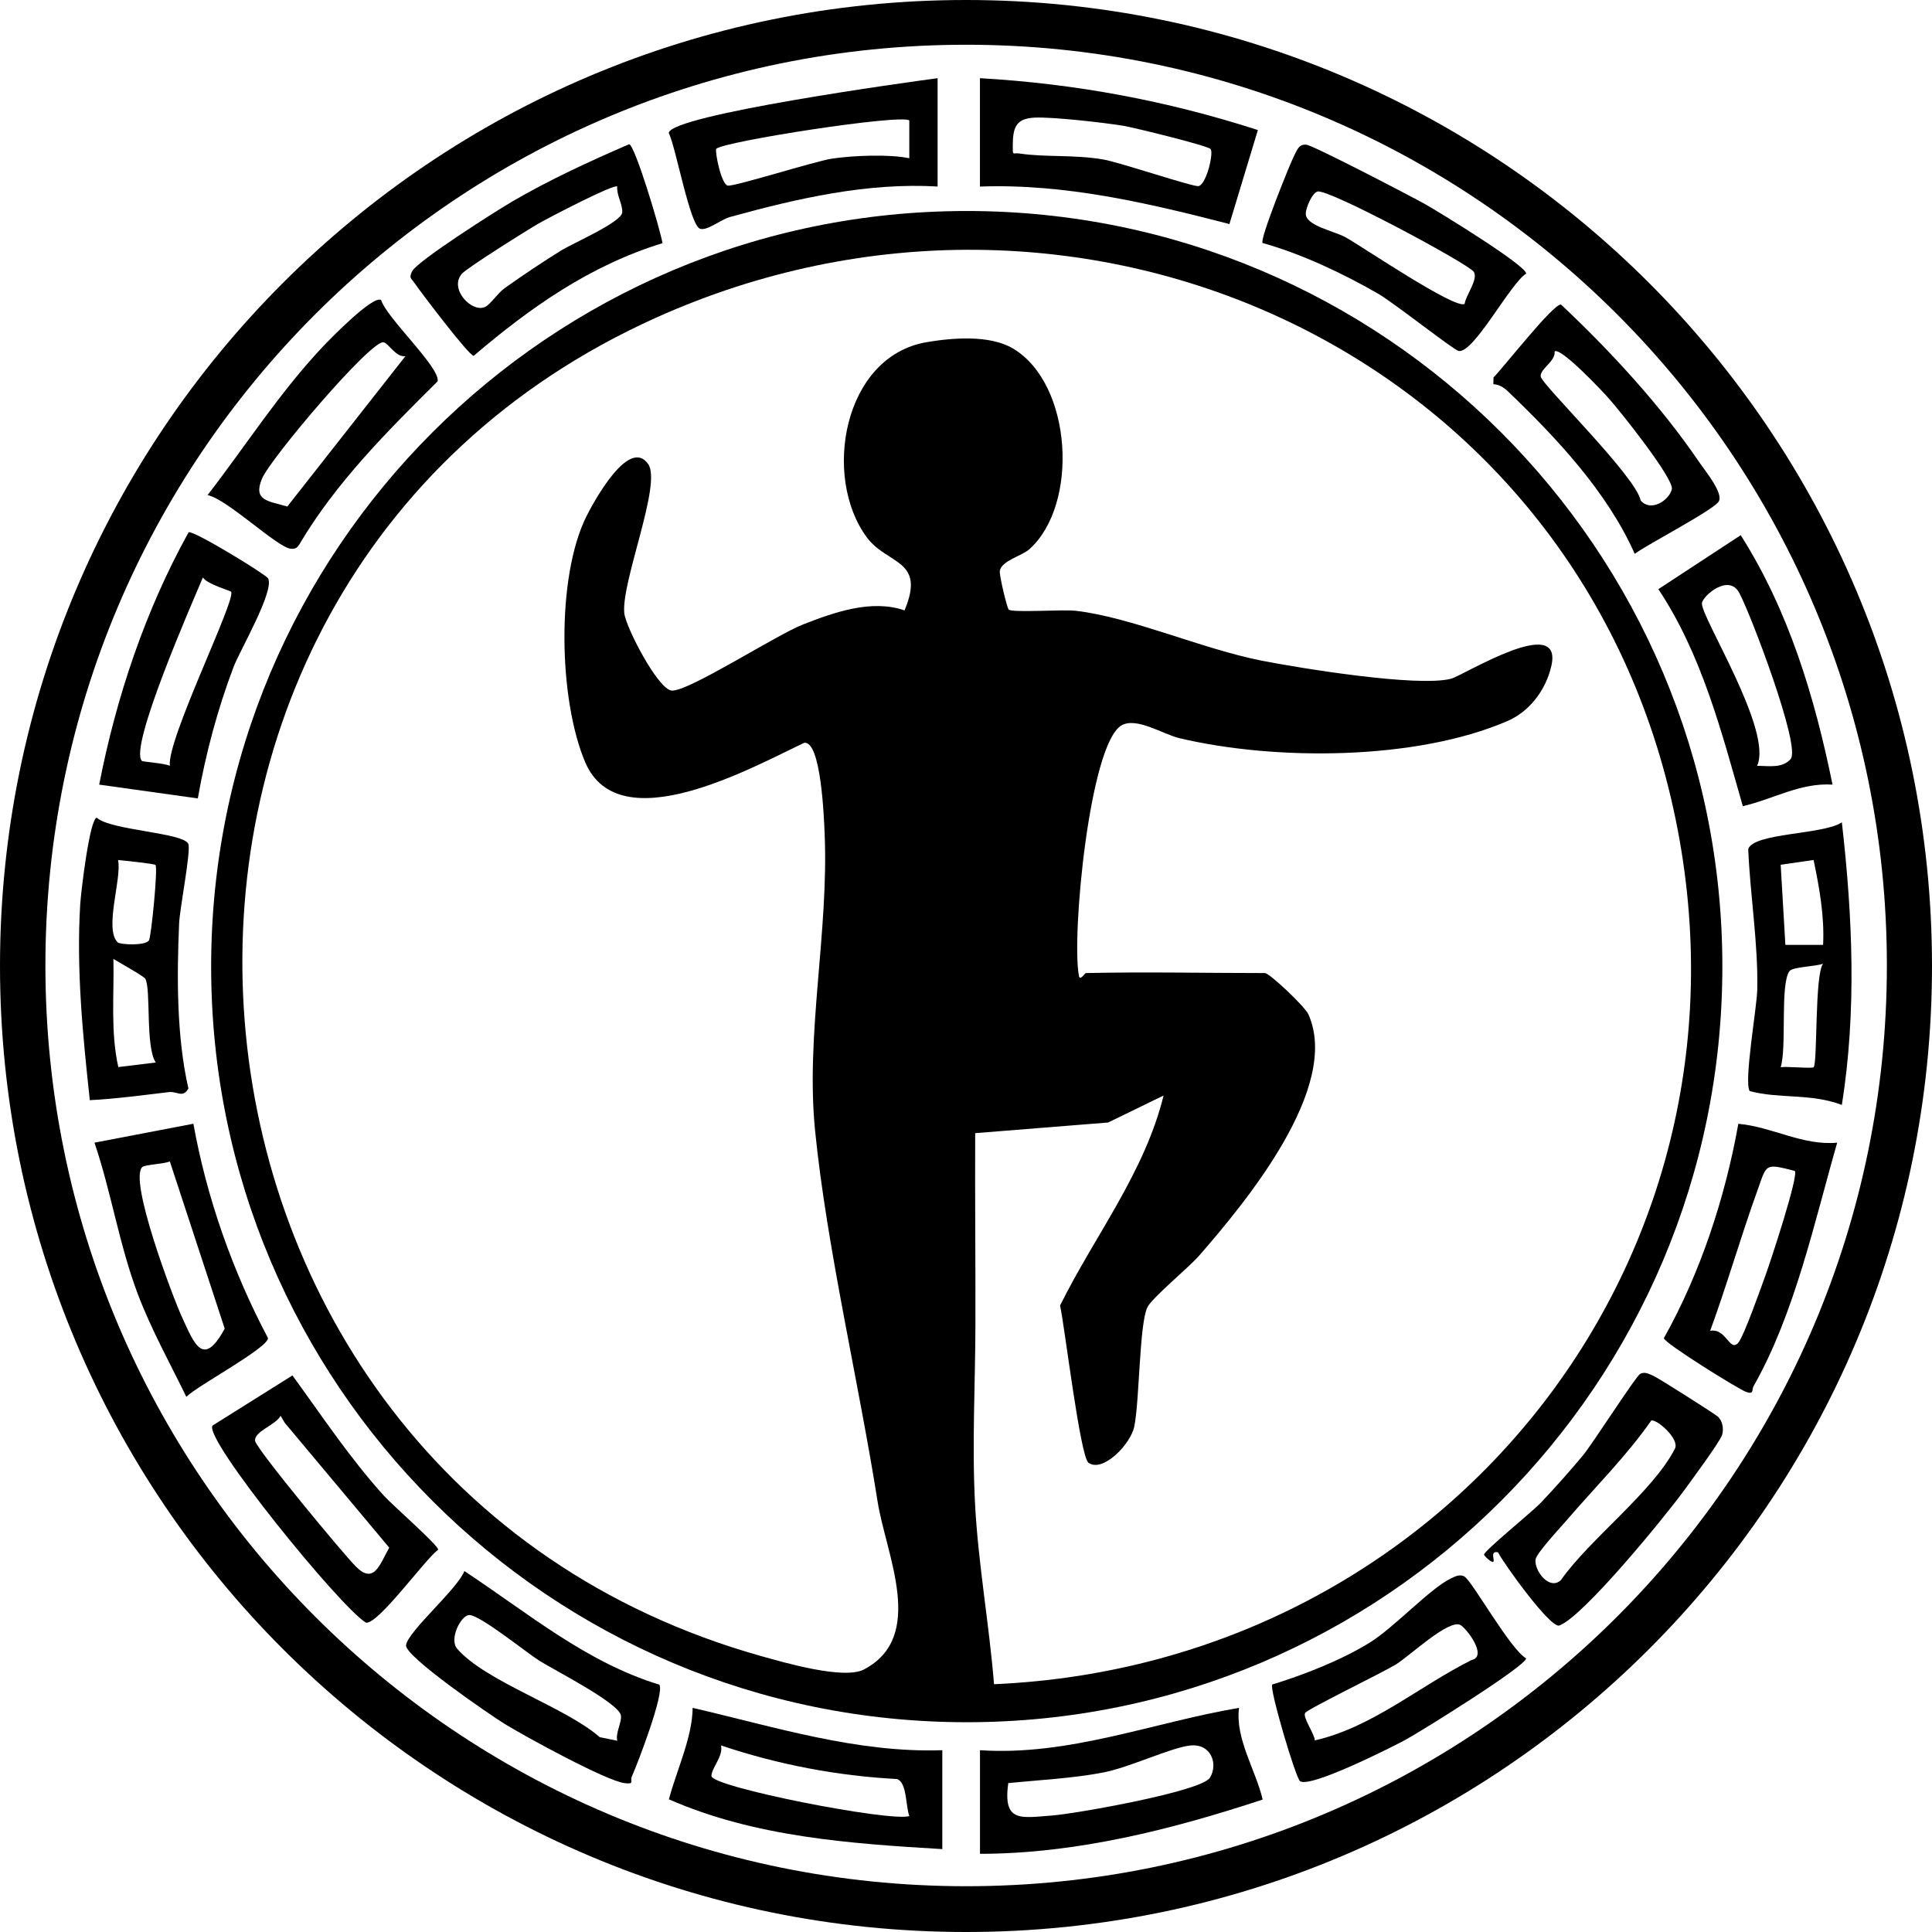
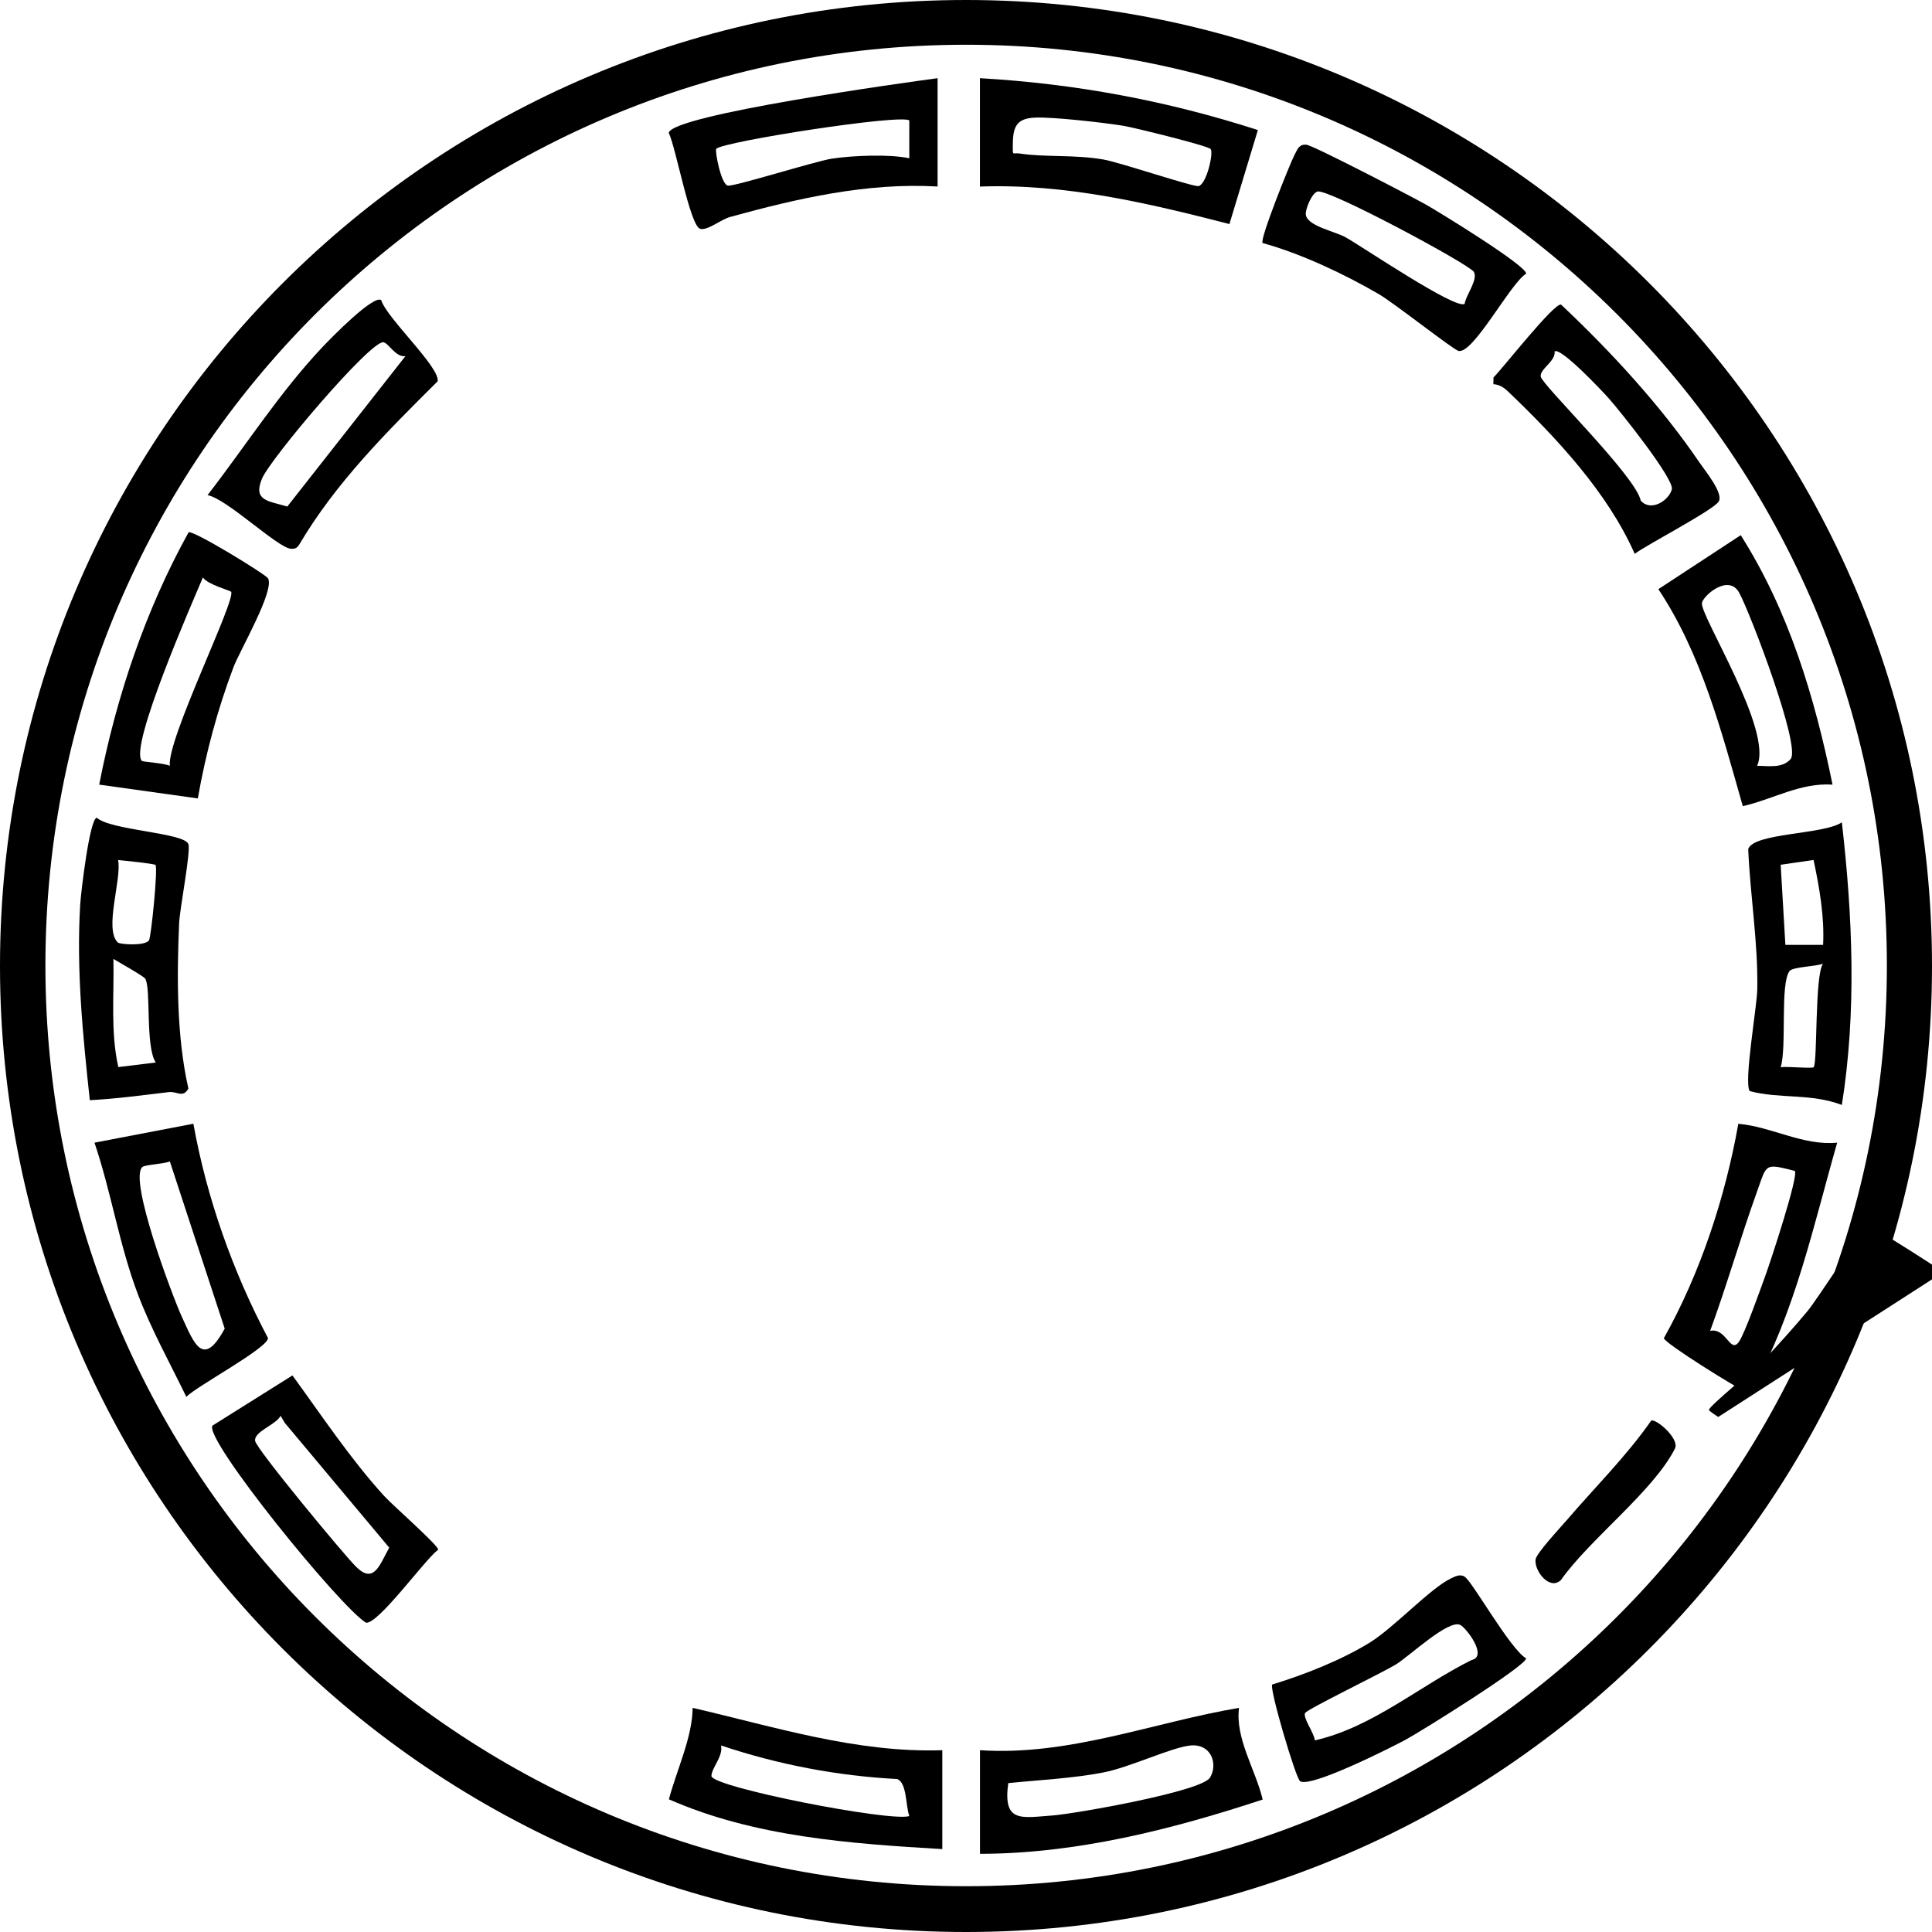
<svg xmlns="http://www.w3.org/2000/svg" id="Livello_2" data-name="Livello 2" viewBox="0 0 410.2 410.2">
  <g id="Livello_1-2" data-name="Livello 1">
    <g>
      <path d="M410.2,205.1c0,113.27-91.83,205.1-205.1,205.1S0,318.38,0,205.1,91.83,0,205.1,0s205.1,91.83,205.1,205.1ZM400.62,204.99c0-107.97-87.52-195.49-195.49-195.49-107.97,0-195.49,87.52-195.49,195.49s87.52,195.49,195.49,195.49,195.49-87.52,195.49-195.49Z" />
-       <path d="M365.69,205.23c0,88.6-71.83,160.43-160.43,160.43S44.83,293.83,44.83,205.23,116.66,44.8,205.26,44.8s160.43,71.83,160.43,160.43ZM230.57,206.6c12.64-.28,25.35,0,38,0,.96,0,8.48,7.08,9.23,8.77,6.94,15.55-13.47,40.06-23.22,51.25-2.22,2.55-10.09,9-11,11-1.69,3.74-1.63,19.72-2.75,25.25-.76,3.77-6.7,9.88-9.72,7.7-1.78-1.28-5.06-29.06-6.04-33.38,7.32-14.78,17.94-28.17,21.98-44.59l-11.77,5.73-28.23,2.26c-.06,13.5.08,27.03.05,40.54-.02,12.34-.74,25.43-.09,38,.66,12.84,3.01,25.66,4.04,38.46,97.04-4.25,166.24-92.42,143.71-188.21-22.56-95.93-126.65-141.82-215.38-101.97-127.8,57.39-112.73,246.23,22.16,284.19,5.09,1.43,17.67,5.08,21.89,2.86,13.29-6.98,4.68-24.37,2.9-35.65-3.98-25.22-10.8-54.02-13.27-78.73-2.05-20.51,2.9-42.06,2.03-63.03-.14-3.43-.77-19.87-4.36-19.33-11.16,5.29-39.27,20.97-46.46,4.16-5.67-13.24-6.23-39.34.27-52.31,1.44-2.86,8.99-16.89,13.08-11.04,2.95,4.22-5.69,24.84-5.08,31.6.26,2.94,7.14,16.21,10.06,16.49,3.46.33,22.2-11.82,27.94-14.05,6.61-2.58,14.52-5.39,21.51-2.97,4.59-10.91-3.66-9.64-8-15.5-9.51-12.83-5.02-38.36,12.59-41.43,5.6-.97,13.56-1.6,18.48,1.35,12.59,7.54,13.98,33.12,3.45,42.58-1.6,1.44-5.88,2.42-6.29,4.59-.16.84,1.55,8.03,1.91,8.26,1.07.68,11.38-.09,14.26.24,11.74,1.36,26.83,8.11,39.42,10.58,8.29,1.63,33.16,5.67,40.22,3.84,2.58-.67,23.81-14,21.3-2.75-1.13,5.04-4.56,9.67-9.32,11.73-19.4,8.38-49.29,8.47-69.66,3.64-3.47-.82-9.21-4.61-12.36-2.67-6.73,4.14-10.56,44.57-8.99,53.02.17,1.4,1.27-.49,1.5-.5Z" />
      <path d="M267.07,27.61l-6.04,19.96c-17.33-4.46-34.85-8.61-52.97-7.96v-23.01c20.28,1.16,39.77,4.8,59.01,11.01ZM257.03,31.64c-.63-.72-16.36-4.58-18.56-4.94-4.11-.67-14.95-1.9-18.77-1.73-4.14.19-4.66,2.24-4.67,6.12,0,2.12-.06,1.27,1.51,1.51,5.42.82,11.5.19,17.76,1.27,3.35.57,19.18,5.9,20.19,5.64,1.69-.43,3.23-7.09,2.54-7.87Z" />
      <path d="M208.07,371.6c18.9,1.27,36.71-5.89,55-8.99-.85,6.52,3.54,13.17,5.02,19.47-19.29,6.36-39.56,11.5-60.02,11.52v-22ZM256.9,377.43c1.76-2.87.29-7.31-4.24-6.82-4.03.44-12.83,4.64-18.36,5.71-6.46,1.26-13.66,1.6-20.23,2.27-1.15,8.44,2.65,7.37,9.38,6.87,4.74-.35,31.64-5.08,33.45-8.03Z" />
      <path d="M19.07,233.6c-1.48-13.75-2.88-27.65-2.04-41.55.15-2.56,2.01-18.32,3.53-18.43,2.91,2.7,18.66,3.17,19.44,5.61.53,1.65-1.83,13.64-1.97,16.82-.49,11.35-.54,24.04,1.97,35.06-1.16,2.1-2.41.56-4.12.76-5.59.66-11.2,1.43-16.82,1.72ZM33.01,183.65c-.28-.29-6.66-.92-7.94-1.05.83,4.02-3.04,14.69-.05,17.51.46.43,5.77.77,6.61-.45.46-.66,1.94-15.43,1.38-16.01ZM30.85,207.81c-.31-.54-5.63-3.51-6.77-4.21.17,7.64-.64,15.47,1.04,22.96l7.95-.97c-2.24-3.38-.97-15.6-2.22-17.78Z" />
      <path d="M199.07,16.6v23c-14.97-.87-29.72,2.52-44.04,6.46-2,.55-4.84,2.97-6.37,2.52-2.17-.64-5.13-17.22-6.67-20.36.61-3.83,50.26-10.71,57.08-11.62ZM193.08,25.59c-1.47-1.47-39.61,4.47-41.01,6.01-.33.37,1.01,7.53,2.46,7.81,1.32.25,18.6-5.2,22.12-5.73,4.48-.67,12.18-.98,16.41-.08v-8Z" />
      <path d="M200.07,371.6v21c-19.65-1.17-39.85-2.58-58.05-10.57,1.66-6.25,5-13.22,5.04-19.42,17.43,4.03,34.83,9.6,53,8.99ZM193.07,385.59c-.8-2.11-.48-7.16-2.62-7.87-12.7-.66-25.36-3.09-37.36-7.13.49,2.33-1.98,4.69-2.04,6.47-.08,2.35,37.95,9.8,42.02,8.53Z" />
      <path d="M391.06,174.59c2.28,19.93,3.16,40.16,0,60.01-6.6-2.51-13.27-1.25-19.56-2.94-1.3-1.84,1.52-17.75,1.6-21.52.21-9.74-1.51-20.09-1.92-29.86,1.12-3.48,16.05-3.06,19.87-5.68ZM385.06,182.59l-6.99,1.01,1,17.01h8.01c.3-6.06-.78-12.11-2.02-18.01ZM387.07,204.61c-1.56.61-6.44.66-7.12,1.57-2.05,2.73-.54,16.19-1.88,20.41,1.35-.21,6.7.33,7,0,.85-.9.2-19.61,2-21.99Z" />
-       <path d="M364.81,300.85c.93.93,1.19,2.49.84,3.76-.4,1.44-6.65,9.86-8.14,11.91-3.92,5.38-21.41,26.83-26.45,28.61-1.85.65-11.7-13-13-15.54-1.81-.4-.63,1.69-1,1.99s-1.97-1.27-1.97-1.5c0-.81,10.14-9.02,12.01-10.97,2.7-2.83,6.46-7.04,8.95-10.05,2.04-2.46,11.24-16.81,12.16-17.34.97-.56,1.91,0,2.83.39s13.2,8.16,13.78,8.73ZM332.46,322.97c-1.35,1.58-6.31,6.87-6.44,8.18-.24,2.47,3.01,6.59,5.39,4.33,6.09-8.67,19.6-18.83,24.21-27.91,1.03-2.04-3.8-6.27-5.02-5.97-5.38,7.7-12.08,14.29-18.14,21.38Z" />
+       <path d="M364.81,300.85s-1.97-1.27-1.97-1.5c0-.81,10.14-9.02,12.01-10.97,2.7-2.83,6.46-7.04,8.95-10.05,2.04-2.46,11.24-16.81,12.16-17.34.97-.56,1.91,0,2.83.39s13.2,8.16,13.78,8.73ZM332.46,322.97c-1.35,1.58-6.31,6.87-6.44,8.18-.24,2.47,3.01,6.59,5.39,4.33,6.09-8.67,19.6-18.83,24.21-27.91,1.03-2.04-3.8-6.27-5.02-5.97-5.38,7.7-12.08,14.29-18.14,21.38Z" />
      <path d="M268.07,51.59c-.67-.74,5.95-17.18,6.78-18.7.61-1.11.9-2.31,2.53-2.16,1.43.13,22.35,11.01,25.35,12.7,2.92,1.65,21.32,12.94,21.31,14.67-3.3,1.95-11.14,16.98-14.34,16.42-1.03-.18-13.74-10.21-16.98-12.09-7.39-4.29-16.45-8.57-24.67-10.84ZM312.94,57.74c-.95-1.62-31.08-17.8-33.23-17.07-1.21.41-2.41,3.43-2.47,4.63-.13,2.63,6.13,3.76,8.51,5.11,3.6,2.03,23.36,15.42,25.22,14.1.25-1.83,2.9-5.15,1.96-6.77Z" />
-       <path d="M139.99,357.69c1.18,1.65-4.63,16.81-5.83,19.48-.46,1.02.68,1.7-1.56,1.42-3.92-.48-21.19-9.95-25.45-12.57-3.12-1.93-21.3-14.4-20.94-16.73.45-2.98,10.91-11.9,12.39-15.72,13.34,8.78,25.8,19.36,41.4,24.12ZM131.06,369.6c-.42-1.72,1.02-4,.77-5.39-.48-2.67-14.2-9.64-17.29-11.59-2.81-1.77-12.89-9.95-15-9.71-1.76.2-4.21,5.14-2.48,7.14,6.08,7.02,22.95,12.36,30.27,18.78l3.73.77Z" />
      <path d="M310.94,334.74c1.61.92,9.71,15.45,13.09,17.36.01,1.59-22.34,15.53-25.65,17.31-3.05,1.64-20.19,10.28-22.35,8.77-.93-.65-6.55-19.66-5.92-20.52,6.8-2.08,14.59-5.14,20.66-8.87,5.21-3.2,12.88-11.57,17.33-13.68.91-.43,1.86-.94,2.84-.38ZM279.16,369.52c12.24-2.79,22.14-11.5,33.27-17.06,3.52-.75-1.05-6.74-2.36-7.44-2.46-1.32-10.84,6.63-13.7,8.38s-18.62,9.39-19.25,10.28,1.98,4.39,2.04,5.84Z" />
      <path d="M56.9,122.77c1.5,2.55-6,15.39-7.31,18.84-3.41,9.02-5.92,18.4-7.59,27.91l-20.94-2.93c3.63-18.62,9.8-36.99,18.98-53.57.91-.55,16.35,8.91,16.85,9.75ZM49.06,125.64c-.2-.27-5.03-1.55-5.98-3.04-2.15,5.12-15.76,36.06-12.96,38.95.21.22,4.8.48,5.94,1.05-.68-5.56,14.18-35.4,13-36.97Z" />
      <path d="M390.07,242.61c-4.87,16.95-9,36.29-17.77,51.73-.42.75.18,1.83-1.61,1.17-1.68-.62-17.34-10.35-17.42-11.39,7.76-13.84,13.02-29.87,15.81-45.52,7.17.64,13.7,4.7,20.99,4.01ZM381.07,248.61c-6.53-1.68-5.9-1.5-8.04,4.45-3.49,9.7-6.43,19.95-9.93,29.5,3.44-.67,4.2,4.79,6.04,2.43,1.21-1.56,4.69-11.42,5.68-14.14,1.06-2.9,7.12-21.27,6.25-22.23Z" />
-       <path d="M133.58,30.63c1.2.08,6.6,18.04,7.08,21-15.39,4.73-28,13.62-40.09,23.92-.99,0-11.21-13.49-12.55-15.44-.73-1.06-1.25-1.05-.51-2.52,1.12-2.2,17.93-12.87,21.26-14.81,7.99-4.66,16.34-8.49,24.81-12.16ZM131.06,39.6c-.68-.62-14.65,6.68-16.66,7.83-2.45,1.41-15.23,9.43-16.33,10.69-2.83,3.25,2.19,8.42,4.97,7.03,1.12-.56,2.63-2.91,4.11-3.97,3.84-2.73,7.99-5.52,12-8,2.56-1.58,12.81-6.01,12.96-8.07.13-1.69-1.24-3.69-1.06-5.52Z" />
      <path d="M80.93,63.7c1.12,3.79,12.56,14.32,11.99,17.26-10.77,10.7-21.57,21.44-29.38,34.65-.46.76-.92.97-1.8.9-2.86-.25-13.48-10.54-17.67-11.39,8.13-10.5,15.32-21.84,24.48-31.52,1.7-1.8,10.7-11.02,12.37-9.89ZM86.07,75.62c-2.03.29-3.55-2.74-4.64-2.95-2.67-.51-24.04,24.69-25.81,28.97-1.97,4.74,1.43,4.72,5.38,5.91l25.08-31.93Z" />
      <path d="M45.12,302.68l16.97-10.65c6.31,8.65,12.24,17.63,19.46,25.58,1.76,1.94,11.66,10.62,11.48,11.42-2.76,2-12.77,15.94-15.33,15.49-5.42-3.23-34.54-39.06-32.58-41.84ZM60.48,302.13l-.9-1.53c-1.03,1.96-5.7,3.33-5.41,5.34.24,1.69,18.76,24.05,21.39,26.67,3.82,3.82,5.01-.28,7.08-4.02l-22.15-26.46Z" />
      <path d="M41.06,238.59c2.84,15.8,8.39,31.44,15.84,45.51,0,2.11-15.06,10.15-17.34,12.47-3.46-7.12-7.45-14.31-10.26-21.71-4-10.55-5.64-21.62-9.24-32.25l20.99-4.02ZM36.06,246.59c-1.27.55-5.25.69-5.82,1.18-3,2.57,6.4,27.51,8.36,31.79,2.64,5.76,4.53,10.98,9.11,2.53l-11.65-35.5Z" />
      <path d="M364.93,106.46c-1.05,1.81-15.15,9.11-17.85,11.13-5.76-13.06-16.72-24.76-26.99-34.56-.85-.81-1.82-1.39-3.02-1.46l.03-1.43c2.09-2.09,12.77-15.76,14.33-15.48,10.6,9.97,21.26,21.55,29.45,33.61,1.18,1.74,5.06,6.43,4.05,8.18ZM348.36,106.29c2.16,2.47,6-.03,6.6-2.4.55-2.17-11.04-16.68-13.38-19.3-1.41-1.59-10.19-10.9-11.5-9.98.23,2.14-3.22,3.75-2.95,5.36.3,1.79,20.24,21.19,21.23,26.33Z" />
      <path d="M389.07,166.59c-6.86-.44-12.66,3.13-19.04,4.57-4.52-15.82-8.73-32.25-17.93-46.07l17.49-11.46c10.21,16.09,15.71,34.41,19.49,52.96ZM373.07,162.6c2.39,0,5.37.59,7.12-1.45,2.22-2.6-8.49-30.79-10.91-35.27-2.27-4.21-7.82.7-7.93,2.21-.21,2.96,15.16,27.11,11.71,34.52Z" />
    </g>
  </g>
</svg>